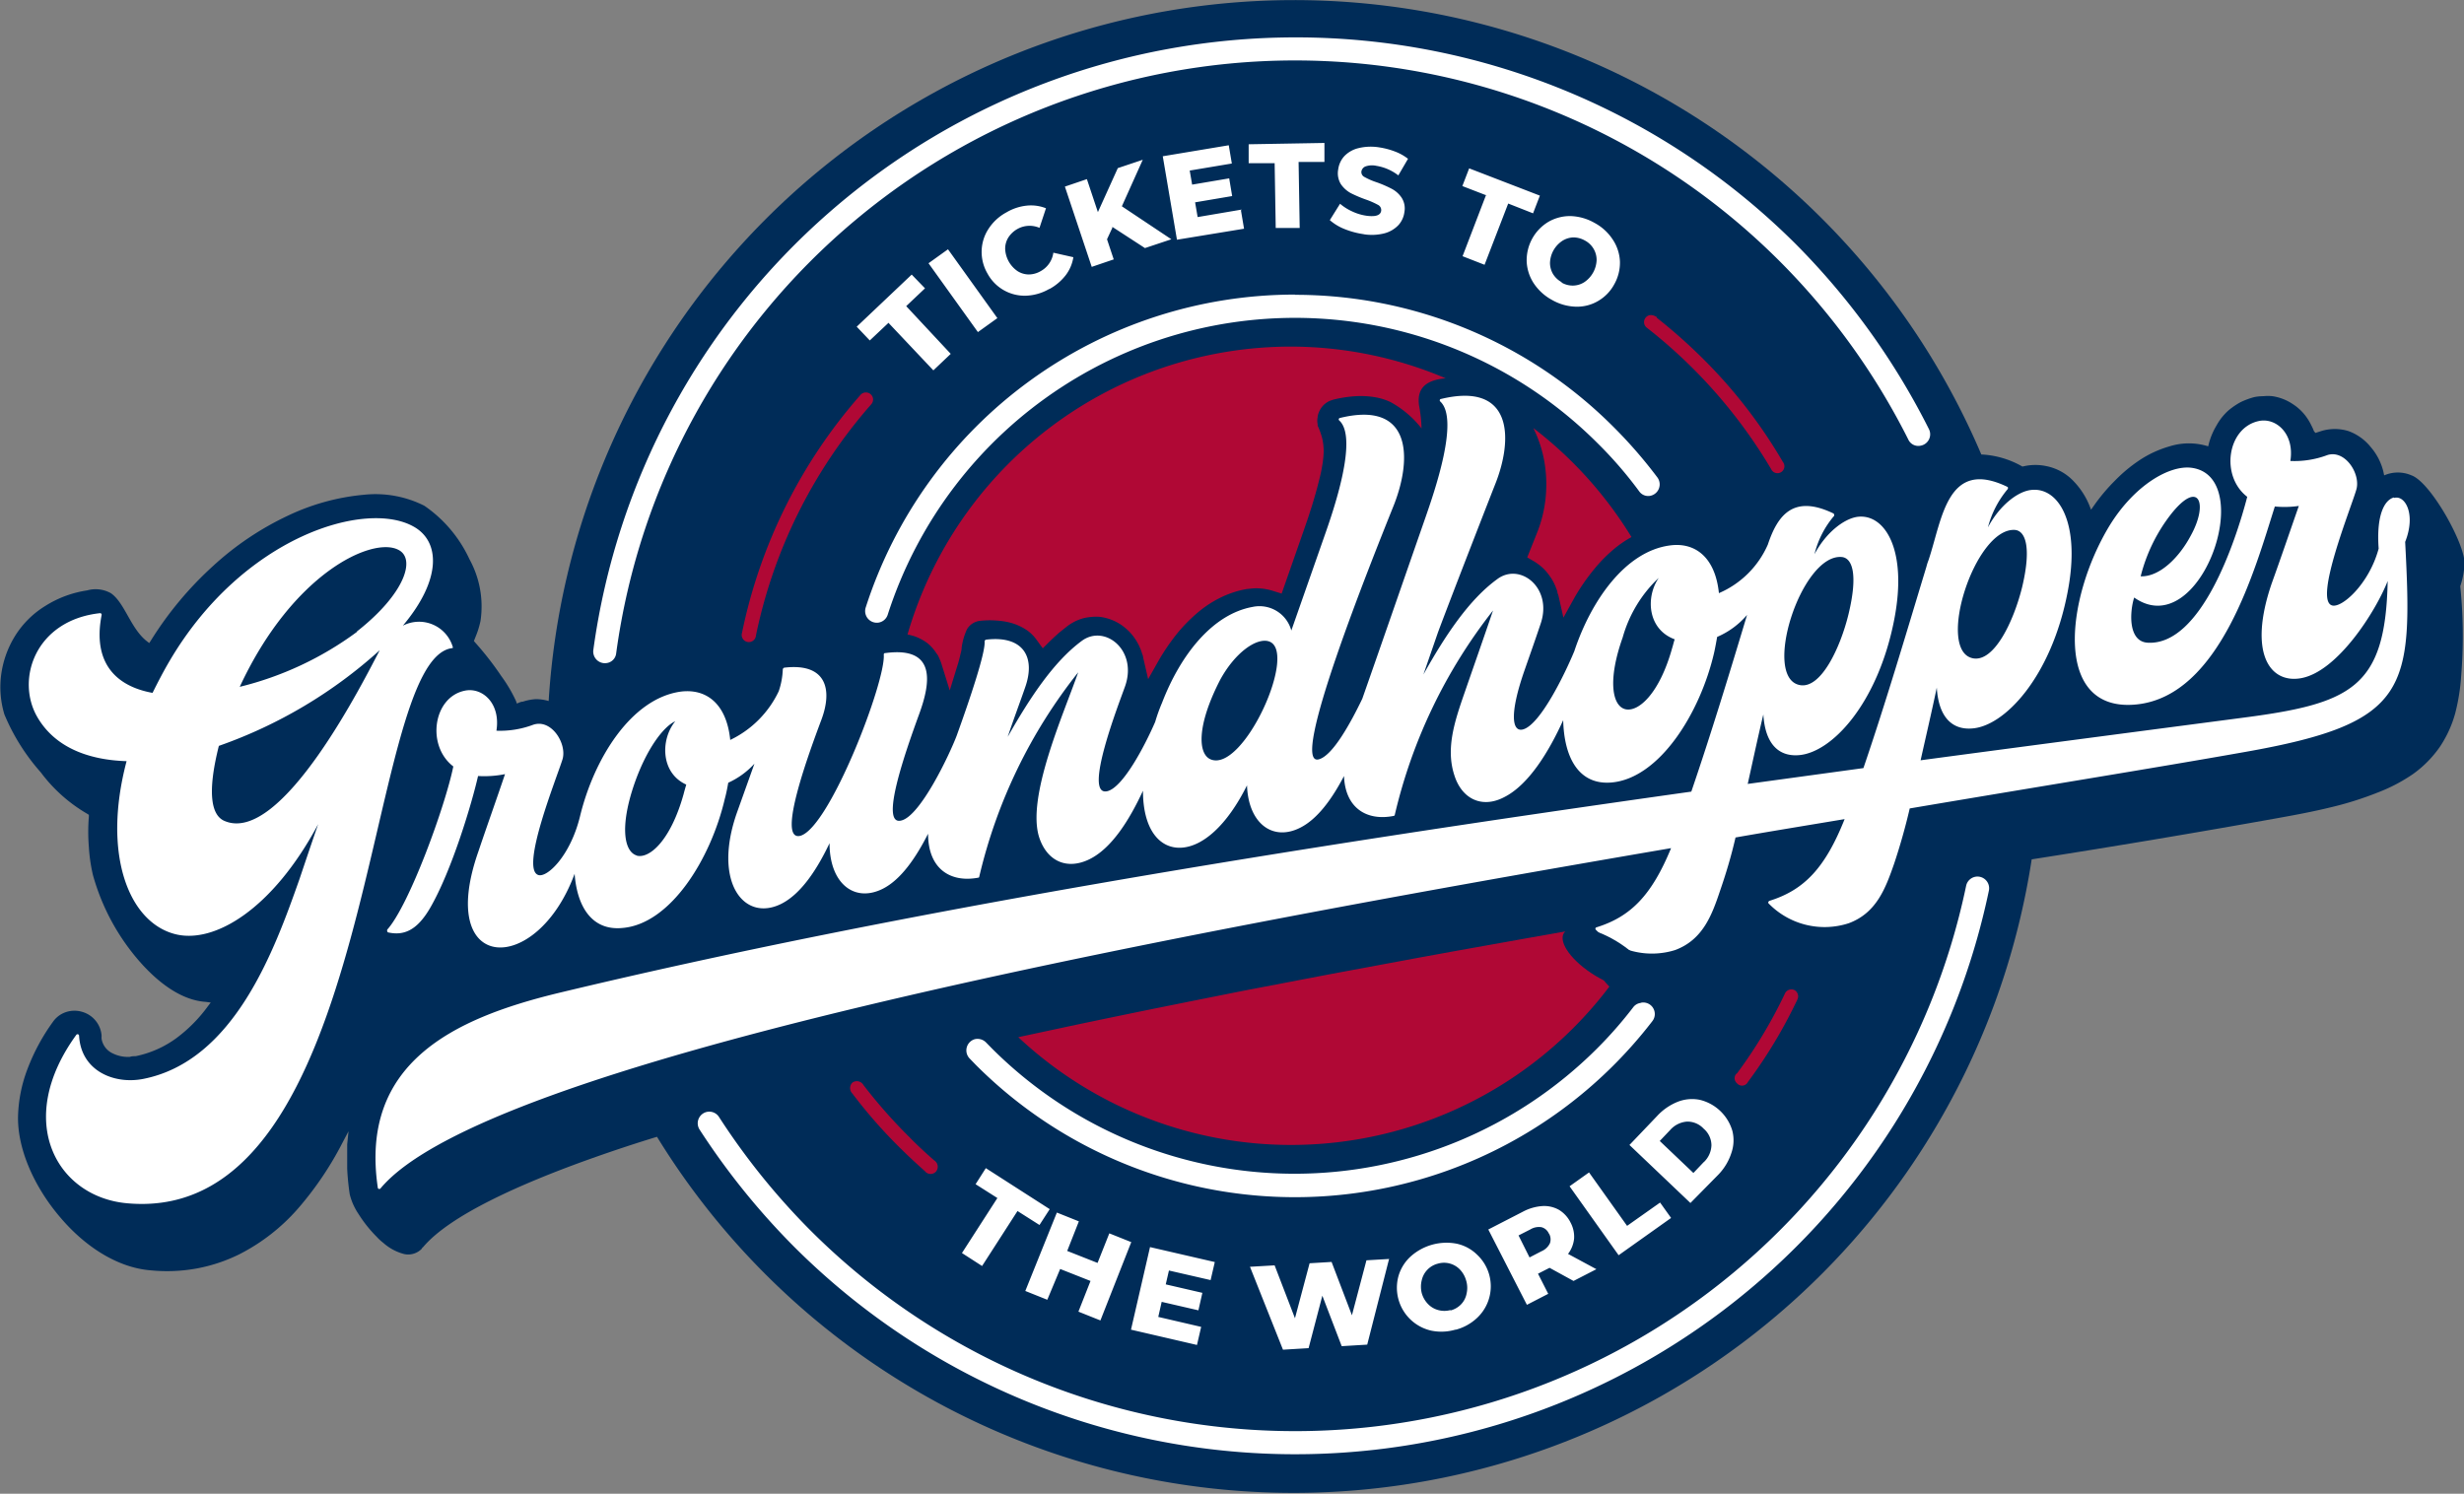
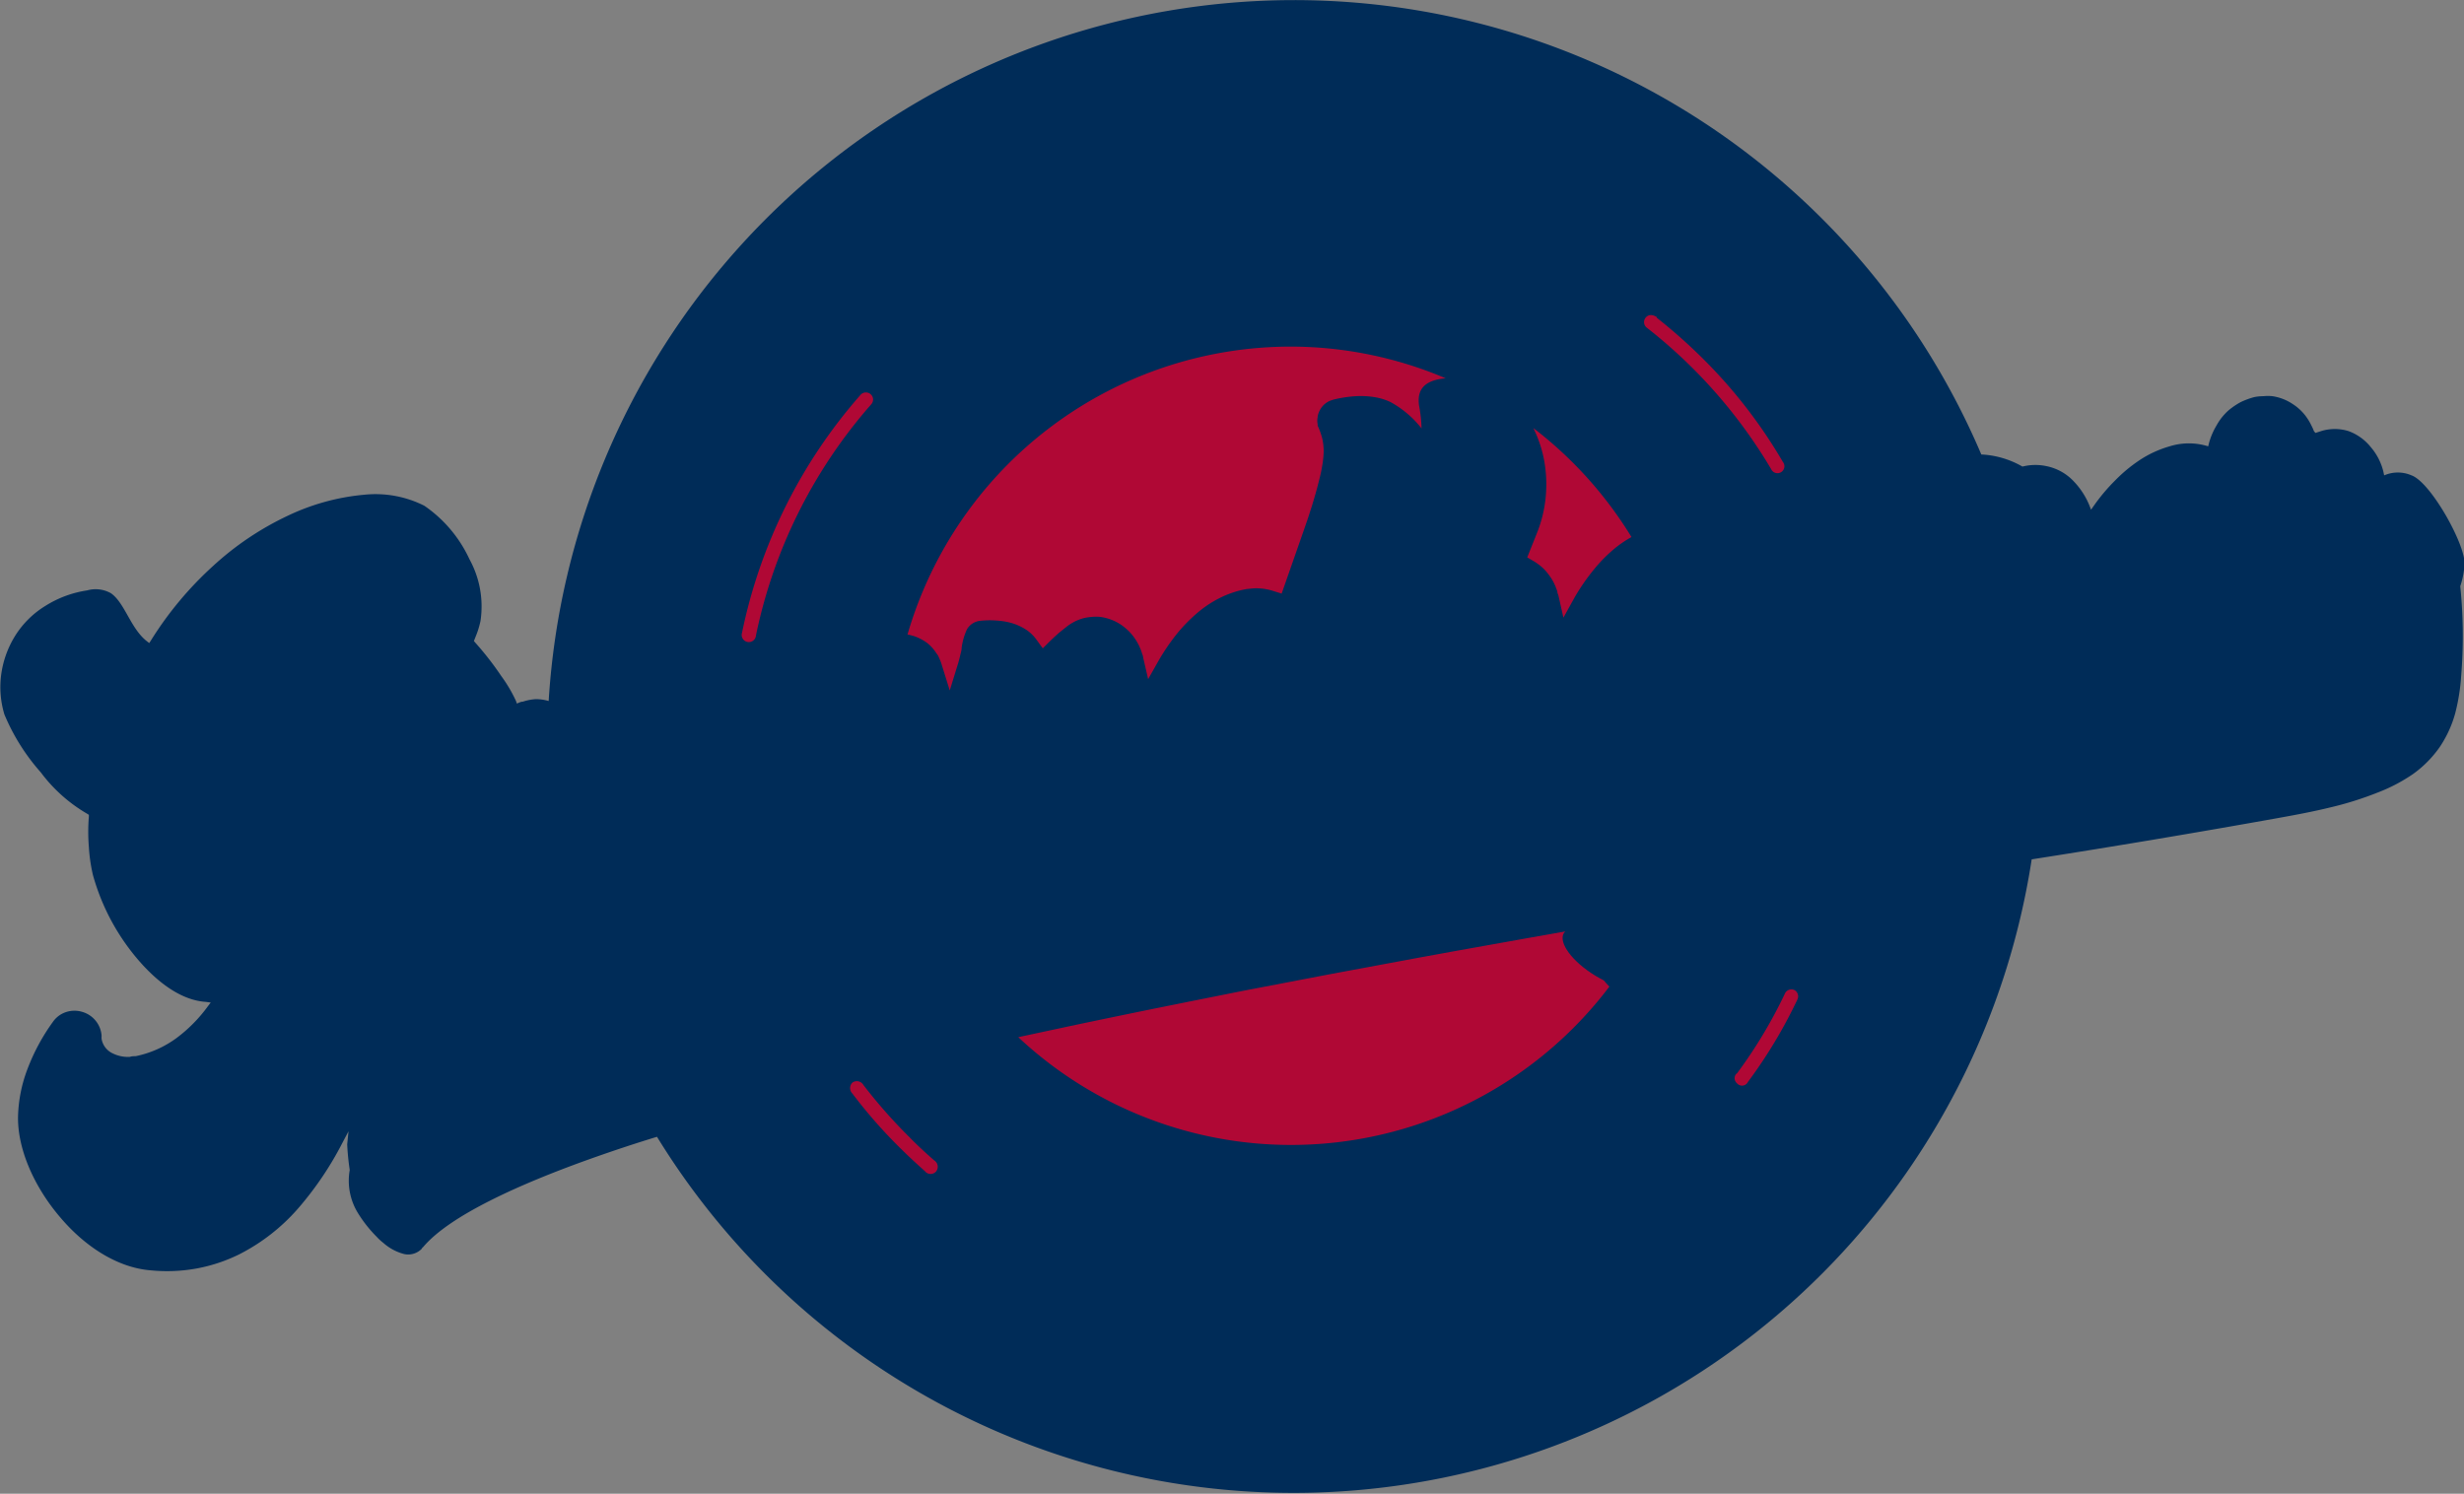
<svg xmlns="http://www.w3.org/2000/svg" id="Ebene_1" data-name="Ebene 1" viewBox="0 0 224.05 135.84">
  <rect x="0" y="0" width="224.05" height="135.84" fill="#808080" stroke="none" />
  <defs>
    <style>.cls-1,.cls-4{fill:#002c58;}.cls-1,.cls-2,.cls-3{fill-rule:evenodd;}.cls-2{fill:#fff;}.cls-3{fill:#b00835;}</style>
  </defs>
-   <path class="cls-1" d="M53.49,67.35a4.17,4.17,0,0,0-1.16-.17,4.55,4.55,0,0,0-1.19.23c-.2,0-.37.11-.54.17l-.08-.23a13,13,0,0,0-1.34-2.27A28,28,0,0,0,46.78,62l-.09-.11.06-.14c.11-.29.22-.54.31-.82s.17-.57.23-.85a8.91,8.91,0,0,0-1-5.62,12,12,0,0,0-4.11-4.87,9.88,9.88,0,0,0-5.45-1,20.37,20.37,0,0,0-6.94,1.9,27.12,27.12,0,0,0-6.86,4.62,31.93,31.93,0,0,0-5.61,6.74l-.15.23-.22-.17c-1.48-1.16-2-3.48-3.26-4.36a2.83,2.83,0,0,0-2.16-.26,9.84,9.84,0,0,0-3.82,1.42,8.42,8.42,0,0,0-2.72,2.69,8.94,8.94,0,0,0-1.28,3.54A8.59,8.59,0,0,0,4,68.57a18.85,18.85,0,0,0,3.31,5.27,14.1,14.1,0,0,0,4.23,3.77l.14.09v.17a16.85,16.85,0,0,0,0,2.75,15.06,15.06,0,0,0,.37,2.55,20.09,20.09,0,0,0,4.36,8c1.73,1.93,3.77,3.4,5.9,3.54l.45.06-.28.37A13.46,13.46,0,0,1,19.65,98a9.48,9.48,0,0,1-3.72,1.65c-.17,0-.34,0-.51.06a3.1,3.1,0,0,1-1.58-.32,1.78,1.78,0,0,1-1-1.3,1.37,1.37,0,0,1,0-.28,2.44,2.44,0,0,0-1.76-2.19,2.45,2.45,0,0,0-1.42,0,2.34,2.34,0,0,0-1.25.91,18.31,18.31,0,0,0-2.32,4.31,13,13,0,0,0-.85,4.28c-.06,3,1.5,6.49,3.91,9.27,2.18,2.55,5.1,4.48,8.11,4.73a15.09,15.09,0,0,0,4.25-.17,14.78,14.78,0,0,0,3.88-1.3,17.78,17.78,0,0,0,5.33-4.17,30.13,30.13,0,0,0,4-5.92l.57-1.08-.12,1.19c0,.74,0,1.47,0,2.21a23,23,0,0,0,.23,2.33A5.61,5.61,0,0,0,36.2,114a11.79,11.79,0,0,0,1.65,2.07,4.82,4.82,0,0,0,.62.57,4.55,4.55,0,0,0,1.87,1,1.71,1.71,0,0,0,1.62-.49c0-.05.08-.11.14-.17,2.38-2.8,8.53-5.61,15-7.93,2.07-.74,4.2-1.45,6.24-2.07a67.91,67.91,0,0,0,125-25.23Q199.54,80,210.7,78c1.56-.28,3.12-.57,4.65-.94a30.7,30.7,0,0,0,4.51-1.41A15.23,15.23,0,0,0,223,74a10.18,10.18,0,0,0,2.44-2.46,10.42,10.42,0,0,0,1.41-3.07,18.21,18.21,0,0,0,.54-3.37,44.76,44.76,0,0,0-.08-8.19,7.71,7.71,0,0,0,.39-2c.09-1.78-3.07-7.45-4.82-8.08a3.12,3.12,0,0,0-2.49,0l-.06-.29a5.36,5.36,0,0,0-1.19-2.32,4.61,4.61,0,0,0-2-1.42,4.21,4.21,0,0,0-2.47,0l-.53.17L214,42.8a3.82,3.82,0,0,0-.23-.51,4.29,4.29,0,0,0-.28-.51,4.54,4.54,0,0,0-1.42-1.44,4.48,4.48,0,0,0-1.84-.71,3.82,3.82,0,0,0-.82,0,4.22,4.22,0,0,0-.82.08,6.94,6.94,0,0,0-1.25.46,6.83,6.83,0,0,0-1.08.73,5.15,5.15,0,0,0-1.1,1.37,6.37,6.37,0,0,0-.71,1.67l-.06.25a5.84,5.84,0,0,0-3.51,0,9.87,9.87,0,0,0-2.75,1.27,13.75,13.75,0,0,0-2.19,1.82A17,17,0,0,0,194,49.58l-.26.37-.17-.43a7,7,0,0,0-1.64-2.38,4.67,4.67,0,0,0-2.3-1.16,4.8,4.8,0,0,0-2.13.05,8.28,8.28,0,0,0-3.74-1.1A67.91,67.91,0,0,0,53.49,67.35Z" transform="translate(-3.6 -3.6)" />
-   <path class="cls-2" d="M121.38,7a64.31,64.31,0,0,1,45.56,18.85A65.57,65.57,0,0,1,179,42.63a1.05,1.05,0,0,1-.76,1.5h0a1,1,0,0,1-1.12-.56,62.72,62.72,0,0,0-11.7-16.22A62.3,62.3,0,0,0,59.63,63a1,1,0,0,1-.88.9h0a1.06,1.06,0,0,1-1.2-1.18A64.45,64.45,0,0,1,121.38,7ZM44.79,62.5a3.2,3.2,0,0,0-4.56-2c3.54-4.2,3.4-7.65,1-9-4.37-2.49-15.54.88-22.2,12.19-.59,1-1.1,2-1.56,2.92C14.12,66,12,63.86,12.84,59.53a.14.14,0,0,0-.14-.17C6.81,60,5,65.39,7,68.82c1.59,2.73,4.6,3.89,8.11,4-2.24,8.48.2,14.66,4.42,15.73,3.55.91,8.87-2.26,13-10-.57,1.64-1.13,3.31-1.7,5-2.27,6.43-5.92,16.55-14.23,18.17-2.64.51-5.64-.74-5.81-3.94a.14.14,0,0,0-.26-.06c-5.69,7.85-1.75,14.77,4.68,15.31,22.91,2,21.32-49.49,29.51-50.49ZM24,78.25c-1.18-.51-1.58-2.52-.5-6.82a43,43,0,0,0,14.63-8.7C36.81,65.22,29.22,80.52,24,78.25ZM36.06,61.06h0a29.89,29.89,0,0,1-10.66,5c4.82-10.37,12.05-13.66,14.4-12.47,1.65.79.63,4-3.74,7.43ZM221.28,48.84c-.8.2-1.62,1.47-1.39,4.65-.88,3.26-3.4,5.47-4.26,5.16-1.61-.54,1.71-8.76,2.22-10.49.45-1.42-1-3.71-2.64-3.17a8.46,8.46,0,0,1-3.35.53c.4-2.49-1.33-4-2.92-3.62-2.83.65-3.45,5-1,6.88-1.07,4.11-4.19,13.47-9,13.27-1.9-.06-1.67-2.92-1.28-4.11,6,4.22,11.23-10.89,5.28-11.79-2-.31-5.25,1.53-7.55,5.3-4,6.63-5.13,17,2.5,16.21s10.8-12.47,12.56-18a9.21,9.21,0,0,0,2.18-.05c-.82,2.35-1.62,4.7-2.47,7.06C208,63,210,65.76,212.8,65.28c3.34-.57,6.83-6.09,7.91-8.84-.2,9.78-3.32,11.17-13.47,12.47-9.52,1.25-19.22,2.52-29,3.83.48-2.16,1-4.37,1.47-6.61.17,2.78,1.47,3.83,3.15,3.72,3-.15,7.28-4.71,8.75-12.42,1.22-6.32-.85-9.58-3.34-9.27-1.22.14-2.86,1.42-3.91,3.4a8.87,8.87,0,0,1,1.78-3.46c.06-.05.06-.2,0-.22-5.5-2.67-5.93,2.94-7.18,6.66a4.49,4.49,0,0,0-.19.59c-1.85,6.1-3.66,12.25-5.73,18.32l-10.52,1.44c.46-2.07.91-4.19,1.42-6.32.17,2.78,1.47,3.8,3.12,3.71,3.06-.14,7.31-4.7,8.79-12.38,1.22-6.33-.88-9.61-3.35-9.3-1.22.17-2.86,1.42-3.91,3.4a8.49,8.49,0,0,1,1.76-3.46c.08-.06,0-.17,0-.23-3.72-1.81-5.13.2-6,2.81a8.52,8.52,0,0,1-4.45,4.42c-.34-3.31-2.21-4.67-4.51-4.33-4,.56-7.11,5-8.64,9.61-.88,2.12-3.09,6.66-4.65,7.11-1,.28-1.28-1.33.11-5.33.62-1.78.91-2.58,1.47-4.25,1.14-3.29-1.87-5.64-3.94-4.08-2.58,1.87-4.76,5.18-6.71,8.67l1.33-3.85c1.36-3.63,4.42-11.48,5.16-13.36,1.7-4.19,1.67-9.43-4.88-7.85-.11,0-.17.14-.08.23,1.78,1.62-.57,8.31-1.34,10.54-1.92,5.5-3.82,11-5.75,16.5-1.08,2.24-2.69,5.16-3.94,5.5-2.78.8,4.65-17.72,6.83-23.16C132,45.3,132,40,125.44,41.61a.13.13,0,0,0-.06.23c1.76,1.61-.57,8.3-1.36,10.54l-3,8.56a3,3,0,0,0-3.51-2.15c-3.63.65-6.55,4.31-8.25,8.73a15.23,15.23,0,0,0-.62,1.73c-1,2.3-2.92,5.9-4.31,6.29-2.38.65,1.13-8.25,1.58-9.55,1.14-3.29-1.87-5.64-3.94-4.11-2.58,1.9-4.76,5.24-6.74,8.73.59-1.76,1.19-3.34,1.58-4.48,1-2.8-.19-4.76-3.54-4.36a.17.17,0,0,0-.14.17c.08,1-1.3,5.13-2.55,8.59-.65,1.7-3.26,7.22-5,7.68-2.07.59.4-6.38,1.61-9.7,1-2.75,1.62-6.15-3.08-5.52a.13.13,0,0,0-.15.14c.19,2.43-4.89,15.66-7.56,16.47-2.27.62.85-7.77,1.89-10.55s.43-5.19-3.4-4.73c0,0-.11.08-.11.14a6.91,6.91,0,0,1-.37,2A9.34,9.34,0,0,1,70,70.89c-.34-3.34-2.21-4.7-4.54-4.39-4.48.65-7.85,6.09-9.12,11.34v0c-.88,3.6-3,5.61-3.8,5.33-1.65-.57,1.67-8.79,2.21-10.52.42-1.41-1-3.71-2.67-3.14a8.53,8.53,0,0,1-3.34.54c.4-2.53-1.33-4-2.92-3.63-2.84.62-3.46,5-1,6.88-.74,3.63-4,12.59-6,14.83-.05.09,0,.23.06.26,1.39.31,2.61-.12,3.83-2.22,2-3.45,3.82-9.61,4.36-12A9.57,9.57,0,0,0,49.52,74c-.79,2.35-1.64,4.71-2.43,7.06-3.89,11.11,5.3,11.37,8.76,2,.22,3,1.58,5.19,4.33,4.93,4.37-.34,8.05-6.26,9.33-11.76.14-.51.23-1,.31-1.45a7.28,7.28,0,0,0,2.38-1.73L70.61,77.5c-2.23,6.35.66,10,4.06,8.28,1.78-.91,3.23-3.12,4.36-5.5,0,3.68,2.27,5.44,4.85,4.14,1.64-.83,3-2.81,4.11-5,0,3.17,2,4.47,4.54,4,0,0,.11,0,.11-.08a47.11,47.11,0,0,1,9-18.6c-1.34,3.83-4.71,11.34-3.55,15,.71,2.18,2.53,3,4.57,2s3.65-3.6,4.87-6.23c0,3.51,1.5,5.27,3.46,5.18s4.17-2,6-5.67c.12,3.46,2.33,5.11,4.82,3.86,1.59-.79,2.92-2.64,4-4.71.11,2.92,2.07,4.11,4.51,3.63a.12.12,0,0,0,.11-.11,47.52,47.52,0,0,1,8.93-18.57c-.91,2.67-1.73,5-2.61,7.54s-1.7,5-.91,7.43c.68,2.18,2.53,3.06,4.54,2,2.21-1.11,4.05-4.11,5.36-7,.08,3.4,1.41,5.92,4.39,5.67,4.34-.37,8.05-6.27,9.33-11.79.11-.49.2-1,.28-1.45a7.4,7.4,0,0,0,2.72-2c-1.61,5.35-3.26,10.77-5.07,16.07-36,5.07-72.12,10.88-103.13,18.34-9.41,2.3-18,6.35-16.3,17.72a.15.15,0,0,0,.26,0c9.41-11.22,68.12-22.5,117.33-30.92-1.76,4.28-3.66,6.23-6.78,7.2a.13.13,0,0,0-.06.22A7.08,7.08,0,0,0,155.91,90c2.55-.94,3.37-3.23,4.11-5.44.51-1.48,1-3.09,1.39-4.8,3.37-.59,6.69-1.13,9.92-1.67-1.76,4.42-3.66,6.44-6.83,7.43-.12.06-.14.17-.09.23a7.1,7.1,0,0,0,7.29,1.81c2.55-.94,3.37-3.23,4.14-5.44.51-1.53,1-3.23,1.41-5,11.8-2,22.28-3.68,30.45-5.13,15-2.64,15.3-5.64,14.6-19.11,1-2.52,0-4.28-1-4ZM201,50.37h0c2.55-3.23,3.43-1,1.81,1.93-1,1.9-2.78,3.77-4.56,3.71A15.21,15.21,0,0,1,201,50.37Zm-14.21,1.42h0c1,.06,1.54,1.61.68,5.21-.76,3.07-2.52,6.81-4.45,6.47-3.43-.63.12-11.85,3.77-11.68ZM171,54.25c-3.66-.17-7.2,11-3.74,11.65,1.92.37,3.68-3.4,4.42-6.43.88-3.63.37-5.19-.68-5.22ZM61.54,81.41h0c-1.19-.31-1.61-2.61-.25-6.55,1.1-3.14,2.61-5.16,3.71-5.67-1.36,1.68-1.33,4.71,1,5.76-.08.28-.17.59-.25.9-1.17,4.17-3.09,5.87-4.26,5.56Zm52.13-8.76c3,1.28,8.08-10,5.25-10.74-1.08-.29-3,1-4.37,3.51-2.18,4.23-2,6.75-.88,7.23Zm37.7-4.56c1.19.31,3.12-1.39,4.28-5.56.09-.28.14-.54.23-.79-2.47-.91-2.66-3.83-1.45-5.59a11.81,11.81,0,0,0-3.28,5.42c-1.39,3.91-.94,6.21.22,6.52Zm-67-35.15,4.1,4.34,1.58-1.5L86,31.44l1.71-1.62L86.5,28.57l-5,4.74,1.19,1.25,1.72-1.62Zm3.66-5.4,4.49,6.26,1.77-1.27-4.49-6.26-1.77,1.27Zm11,2.34a4.73,4.73,0,0,0,1.48-1.26,3.62,3.62,0,0,0,.69-1.63l-1.82-.41a2.25,2.25,0,0,1-1.14,1.67,2.17,2.17,0,0,1-1.11.31,1.93,1.93,0,0,1-1-.3,2.59,2.59,0,0,1-1.13-2,1.93,1.93,0,0,1,.28-1.05,2.37,2.37,0,0,1,.84-.79,2.27,2.27,0,0,1,2-.1l.59-1.78a3.7,3.7,0,0,0-1.75-.24,4.55,4.55,0,0,0-1.84.61,4.44,4.44,0,0,0-1.64,1.51,3.82,3.82,0,0,0-.62,2,3.91,3.91,0,0,0,.54,2.07,3.84,3.84,0,0,0,3.51,2A4.5,4.5,0,0,0,99,29.88Zm5.68-5.67,3,1.95,2.4-.8-4.5-3,1.9-4.23-2.27.76-1.81,4-1-3-2,.68,2.44,7.3,2-.68-.61-1.83.5-1.08Zm11.79-1.55-4,.68L112.27,22l3.37-.57-.27-1.61-3.37.57-.22-1.28,3.83-.64-.28-1.66-6,1,1.29,7.59,6.1-1-.28-1.66Zm3-4.33.1,6,2.18,0-.1-6,2.35,0,0-1.73-6.89.12,0,1.72,2.36,0Zm8.09,6.57a4.65,4.65,0,0,0,1.89-.08,2.7,2.7,0,0,0,1.27-.74,2.15,2.15,0,0,0,.55-1.19,1.8,1.8,0,0,0-.25-1.31,2.49,2.49,0,0,0-.9-.81,10.82,10.82,0,0,0-1.39-.6,6,6,0,0,1-1.08-.47.5.5,0,0,1-.29-.5.6.6,0,0,1,.36-.46,1.81,1.81,0,0,1,1-.06,4.43,4.43,0,0,1,2,.87l.88-1.51a4.52,4.52,0,0,0-1.21-.67A6.8,6.8,0,0,0,129,17a4.74,4.74,0,0,0-1.91.08,2.62,2.62,0,0,0-1.26.73,2.21,2.21,0,0,0-.55,1.21,1.89,1.89,0,0,0,.24,1.32,2.61,2.61,0,0,0,.9.82,11.61,11.61,0,0,0,1.39.59,7.39,7.39,0,0,1,1.09.48.53.53,0,0,1,.29.54c-.06.41-.5.56-1.33.45a4.6,4.6,0,0,1-1.3-.39,4.68,4.68,0,0,1-1.11-.7l-.93,1.49a4.58,4.58,0,0,0,1.34.81,7.45,7.45,0,0,0,1.77.47Zm11.14-3.58-2.14,5.58,2,.78,2.15-5.57L143,23l.62-1.61-6.43-2.48-.62,1.61,2.2.85Zm6,9.56a4.6,4.6,0,0,0,2.17.61,3.77,3.77,0,0,0,2-.51,3.87,3.87,0,0,0,1.48-1.52,4,4,0,0,0,.52-2.07,3.89,3.89,0,0,0-.65-2,4.52,4.52,0,0,0-1.66-1.52,4.68,4.68,0,0,0-2.17-.62,3.93,3.93,0,0,0-2,.51,4.07,4.07,0,0,0-2,3.6,3.91,3.91,0,0,0,.64,2,4.64,4.64,0,0,0,1.67,1.52Zm.87-1.58a2,2,0,0,0,1.06.27,1.94,1.94,0,0,0,1-.31,2.54,2.54,0,0,0,1.12-2,2,2,0,0,0-1.07-1.79,2.13,2.13,0,0,0-1.06-.28,2,2,0,0,0-1,.32,2.5,2.5,0,0,0-1.11,2,2,2,0,0,0,.27,1,2.11,2.11,0,0,0,.79.75ZM94.31,112.56l-2-1.27.93-1.46,5.81,3.73L98.12,115l-2-1.27-3.22,5-1.83-1.18,3.22-5Zm12.16,4-2-.8-1.07,2.69-2.76-1.09,1.06-2.69-2-.8L96.83,121l2,.8L100,119l2.76,1.09-1.1,2.79,2,.8,2.82-7.16Zm6.35,7.71-.38,1.64-6-1.39,1.73-7.51,5.89,1.36-.38,1.64-3.79-.87-.29,1.26,3.33.77-.36,1.59-3.34-.77-.31,1.37,3.92.91Zm17.1-6.23-2,7.84-2.32.14-1.76-4.59-1.25,4.77-2.33.14-3-7.54,2.24-.13,1.85,4.81,1.33-5,2-.12,1.85,4.85,1.32-5,2.07-.12ZM136,124.5a4.56,4.56,0,0,1-2.25.11,4,4,0,0,1-3-4.92,3.86,3.86,0,0,1,1.08-1.79,4.89,4.89,0,0,1,4.22-1.2,3.78,3.78,0,0,1,1.86,1,3.94,3.94,0,0,1,0,5.75,4.52,4.52,0,0,1-2,1.09Zm-.49-1.73a2.06,2.06,0,0,0,.94-.55,1.92,1.92,0,0,0,.51-1,2.31,2.31,0,0,0-.05-1.19,2.37,2.37,0,0,0-.58-1,2,2,0,0,0-2-.51,2,2,0,0,0-1.45,1.5,2.39,2.39,0,0,0,0,1.18,2.32,2.32,0,0,0,.58,1,2,2,0,0,0,.93.54,2.12,2.12,0,0,0,1.09,0Zm9-3.87,2.17,1.19,2.08-1.07-2.58-1.39a2.74,2.74,0,0,0,.55-1.38,2.71,2.71,0,0,0-.32-1.47,2.79,2.79,0,0,0-1.06-1.16,2.74,2.74,0,0,0-1.51-.34,4.42,4.42,0,0,0-1.78.52l-3.13,1.61,3.51,6.85,1.94-1-.93-1.83,1.06-.54Zm-.06-3.12a1.05,1.05,0,0,1,.08.89,1.51,1.51,0,0,1-.77.72l-1.08.56-1-2,1.08-.55a1.49,1.49,0,0,1,1-.2,1,1,0,0,1,.68.59Zm1.87-4.3,1.77-1.26,3.46,4.86,3-2.12,1,1.4-4.77,3.39-4.46-6.27Zm5.44-3.75,2.52-2.64a5.14,5.14,0,0,1,1.89-1.3,3.57,3.57,0,0,1,2-.17,4.08,4.08,0,0,1,2.95,2.81,3.49,3.49,0,0,1-.08,2,5.07,5.07,0,0,1-1.2,2L157.31,113l-5.58-5.31Zm6.77,1.54-.95,1-3.06-2.91.95-1a2.27,2.27,0,0,1,1.5-.76,2,2,0,0,1,1.54.64,2,2,0,0,1,.71,1.5,2.2,2.2,0,0,1-.69,1.54ZM121.38,30.39A41,41,0,0,0,82.32,58.84a1.06,1.06,0,0,0,1.16,1.38h0a1.05,1.05,0,0,0,.84-.72,38.9,38.9,0,0,1,64.55-15.59,36.69,36.69,0,0,1,3.78,4.37,1,1,0,0,0,1,.41h0a1.06,1.06,0,0,0,.65-1.68,42.48,42.48,0,0,0-4-4.6,40.9,40.9,0,0,0-29-12Zm31.47,64.39h0a1.05,1.05,0,0,1,1,1.68,41,41,0,0,1-61.5,4l-.59-.61a1.06,1.06,0,0,1,.49-1.75,1.09,1.09,0,0,1,1,.29l.56.57a38.92,38.92,0,0,0,55,0,37.73,37.73,0,0,0,3.29-3.75,1,1,0,0,1,.66-.4Zm30.38-11.45h0a1.06,1.06,0,0,1,1.22,1.25A64.44,64.44,0,0,1,75.83,117a65.66,65.66,0,0,1-8.62-10.68,1.06,1.06,0,0,1,.61-1.59h0a1.05,1.05,0,0,1,1.16.45,63.17,63.17,0,0,0,8.31,10.31A62.33,62.33,0,0,0,182.38,84.15,1.06,1.06,0,0,1,183.23,83.33Z" transform="translate(-3.6 -3.6)" />
+   <path class="cls-1" d="M53.49,67.35a4.17,4.17,0,0,0-1.16-.17,4.55,4.55,0,0,0-1.19.23c-.2,0-.37.11-.54.17l-.08-.23a13,13,0,0,0-1.34-2.27A28,28,0,0,0,46.78,62l-.09-.11.06-.14c.11-.29.22-.54.31-.82s.17-.57.23-.85a8.91,8.91,0,0,0-1-5.62,12,12,0,0,0-4.11-4.87,9.88,9.88,0,0,0-5.45-1,20.37,20.37,0,0,0-6.94,1.9,27.12,27.12,0,0,0-6.86,4.62,31.93,31.93,0,0,0-5.61,6.74l-.15.23-.22-.17c-1.48-1.16-2-3.48-3.26-4.36a2.83,2.83,0,0,0-2.16-.26,9.84,9.84,0,0,0-3.82,1.42,8.42,8.42,0,0,0-2.72,2.69,8.94,8.94,0,0,0-1.28,3.54A8.59,8.59,0,0,0,4,68.57a18.85,18.85,0,0,0,3.31,5.27,14.1,14.1,0,0,0,4.23,3.77l.14.09v.17a16.85,16.85,0,0,0,0,2.75,15.06,15.06,0,0,0,.37,2.55,20.09,20.09,0,0,0,4.36,8c1.73,1.93,3.77,3.4,5.9,3.54l.45.06-.28.37A13.46,13.46,0,0,1,19.65,98a9.48,9.48,0,0,1-3.72,1.65c-.17,0-.34,0-.51.06a3.1,3.1,0,0,1-1.58-.32,1.78,1.78,0,0,1-1-1.3,1.37,1.37,0,0,1,0-.28,2.44,2.44,0,0,0-1.76-2.19,2.45,2.45,0,0,0-1.42,0,2.34,2.34,0,0,0-1.25.91,18.31,18.31,0,0,0-2.32,4.31,13,13,0,0,0-.85,4.28c-.06,3,1.5,6.49,3.91,9.27,2.18,2.55,5.1,4.48,8.11,4.73a15.09,15.09,0,0,0,4.25-.17,14.78,14.78,0,0,0,3.88-1.3,17.78,17.78,0,0,0,5.33-4.17,30.13,30.13,0,0,0,4-5.92l.57-1.08-.12,1.19a23,23,0,0,0,.23,2.33A5.61,5.61,0,0,0,36.2,114a11.79,11.79,0,0,0,1.65,2.07,4.82,4.82,0,0,0,.62.57,4.55,4.55,0,0,0,1.87,1,1.71,1.71,0,0,0,1.62-.49c0-.05.08-.11.14-.17,2.38-2.8,8.53-5.61,15-7.93,2.07-.74,4.2-1.45,6.24-2.07a67.91,67.91,0,0,0,125-25.23Q199.54,80,210.7,78c1.56-.28,3.12-.57,4.65-.94a30.7,30.7,0,0,0,4.51-1.41A15.23,15.23,0,0,0,223,74a10.18,10.18,0,0,0,2.44-2.46,10.42,10.42,0,0,0,1.41-3.07,18.21,18.21,0,0,0,.54-3.37,44.76,44.76,0,0,0-.08-8.19,7.71,7.71,0,0,0,.39-2c.09-1.78-3.07-7.45-4.82-8.08a3.12,3.12,0,0,0-2.49,0l-.06-.29a5.36,5.36,0,0,0-1.19-2.32,4.61,4.61,0,0,0-2-1.42,4.21,4.21,0,0,0-2.47,0l-.53.17L214,42.8a3.82,3.82,0,0,0-.23-.51,4.29,4.29,0,0,0-.28-.51,4.54,4.54,0,0,0-1.42-1.44,4.48,4.48,0,0,0-1.84-.71,3.82,3.82,0,0,0-.82,0,4.22,4.22,0,0,0-.82.08,6.94,6.94,0,0,0-1.25.46,6.83,6.83,0,0,0-1.08.73,5.15,5.15,0,0,0-1.1,1.37,6.37,6.37,0,0,0-.71,1.67l-.06.25a5.84,5.84,0,0,0-3.51,0,9.87,9.87,0,0,0-2.75,1.27,13.75,13.75,0,0,0-2.19,1.82A17,17,0,0,0,194,49.58l-.26.37-.17-.43a7,7,0,0,0-1.64-2.38,4.67,4.67,0,0,0-2.3-1.16,4.8,4.8,0,0,0-2.13.05,8.28,8.28,0,0,0-3.74-1.1A67.91,67.91,0,0,0,53.49,67.35Z" transform="translate(-3.6 -3.6)" />
  <path class="cls-3" d="M121,35.12A36.13,36.13,0,0,1,135.05,38c-1.5.14-2.77.7-2.38,2.68a12.6,12.6,0,0,1,.19,1.88,9.16,9.16,0,0,0-2.81-2.39,5.37,5.37,0,0,0-1.44-.45,7.9,7.9,0,0,0-1.76-.09,11.44,11.44,0,0,0-2,.31l-.18.06-.17.06a2,2,0,0,0-.53.36,1.92,1.92,0,0,0-.38.53,1.6,1.6,0,0,0-.18.6,1.56,1.56,0,0,0,0,.61l0,.14.06.14a6.17,6.17,0,0,1,.38,1.12,5.28,5.28,0,0,1,.11,1.13,8.57,8.57,0,0,1-.12,1.19,13.64,13.64,0,0,1-.29,1.37c-.1.41-.2.8-.31,1.18s-.22.77-.34,1.15-.24.75-.37,1.15l-.39,1.13-2,5.72-.75-.23a4.34,4.34,0,0,0-.62-.16,4.2,4.2,0,0,0-.62-.08,4.46,4.46,0,0,0-.63,0l-.59.06a9,9,0,0,0-2.19.7,10.09,10.09,0,0,0-2.08,1.31,14.89,14.89,0,0,0-1.95,1.94A19.67,19.67,0,0,0,109,63.59l-1,1.77-.46-2c0-.13-.07-.24-.1-.35a2.91,2.91,0,0,0-.12-.35l-.14-.33c-.06-.11-.11-.22-.17-.32a5.08,5.08,0,0,0-.64-.88,5.35,5.35,0,0,0-.81-.7,4.52,4.52,0,0,0-1.92-.73,3.87,3.87,0,0,0-.76,0,4.81,4.81,0,0,0-.76.12,4.55,4.55,0,0,0-.73.27,5.15,5.15,0,0,0-.67.4l-.42.33-.42.34-.4.36-.39.37-.67.67-.56-.77a3.76,3.76,0,0,0-.84-.85,5.2,5.2,0,0,0-1.15-.59,5.84,5.84,0,0,0-1.45-.3,8.13,8.13,0,0,0-1.63,0,1.6,1.6,0,0,0-1.25.75,5.72,5.72,0,0,0-.5,1.72c0,.24-.09.48-.13.67s-.11.46-.18.7l-.77,2.5-.78-2.5-.09-.24-.1-.23-.1-.22L88.74,63a3.79,3.79,0,0,0-.81-.91,4.37,4.37,0,0,0-1.1-.6,5.71,5.71,0,0,0-.71-.19A36.31,36.31,0,0,1,121,35.12Zm33.24-2.63a48.68,48.68,0,0,1,4.3,3.82,45.43,45.43,0,0,1,7.17,9.29.63.63,0,1,1-1.06.66,46.21,46.21,0,0,0-11.32-12.87.64.64,0,0,1-.06-.94c.2-.22.55-.3,1,0Zm-66.5,77.65c-.81-.72-1.6-1.45-2.37-2.22a44.87,44.87,0,0,1-4.26-4.87.7.7,0,0,1,0-1,.69.69,0,0,1,1,.22A46.78,46.78,0,0,0,86.28,107c.73.75,1.49,1.45,2.27,2.13a.68.68,0,0,1,.17,1,.66.66,0,0,1-1,0Zm73.8-8.92A43.43,43.43,0,0,0,165.88,94a.65.65,0,0,1,.93-.34.66.66,0,0,1,.21.87,44.57,44.57,0,0,1-4.48,7.46.6.6,0,0,1-1,.12.6.6,0,0,1-.05-.87ZM82.34,39.29a.65.65,0,0,1,.65.64.67.67,0,0,1-.18.45,45.9,45.9,0,0,0-10.47,21,.65.65,0,1,1-1.27-.23A47.12,47.12,0,0,1,81.83,39.53a.64.64,0,0,1,.51-.24Zm60.72,3.31a11.27,11.27,0,0,1,.94,2.82,12.25,12.25,0,0,1,.15,3.37,11.73,11.73,0,0,1-.77,3.22l-.91,2.28.6.35a5.16,5.16,0,0,1,.51.35,4.36,4.36,0,0,1,.46.41,4.63,4.63,0,0,1,.4.48,6.06,6.06,0,0,1,.35.53c.06.12.12.22.16.32a2.18,2.18,0,0,1,.14.34,2,2,0,0,1,.12.34c0,.14.08.26.1.36l.45,2,1-1.81a18.79,18.79,0,0,1,1.78-2.58,13.65,13.65,0,0,1,2-2,10.17,10.17,0,0,1,1.41-.94,36.4,36.4,0,0,0-8.92-9.91Zm6.88,50.72a36.29,36.29,0,0,1-53.75,4.6l5.28-1.13c2.48-.52,5.07-1.06,7.75-1.6s5.32-1.07,7.75-1.55l7.74-1.48,7.8-1.45,3.34-.61,6.82-1.22,3.78-.67.44.75A24.48,24.48,0,0,0,149.64,93Z" transform="translate(-3.6 -3.6)" />
  <ellipse class="cls-4" cx="148.64" cy="90.74" rx="1.83" ry="4.45" transform="matrix(0.52, -0.86, 0.86, 0.52, -9.3, 167.81)" />
</svg>